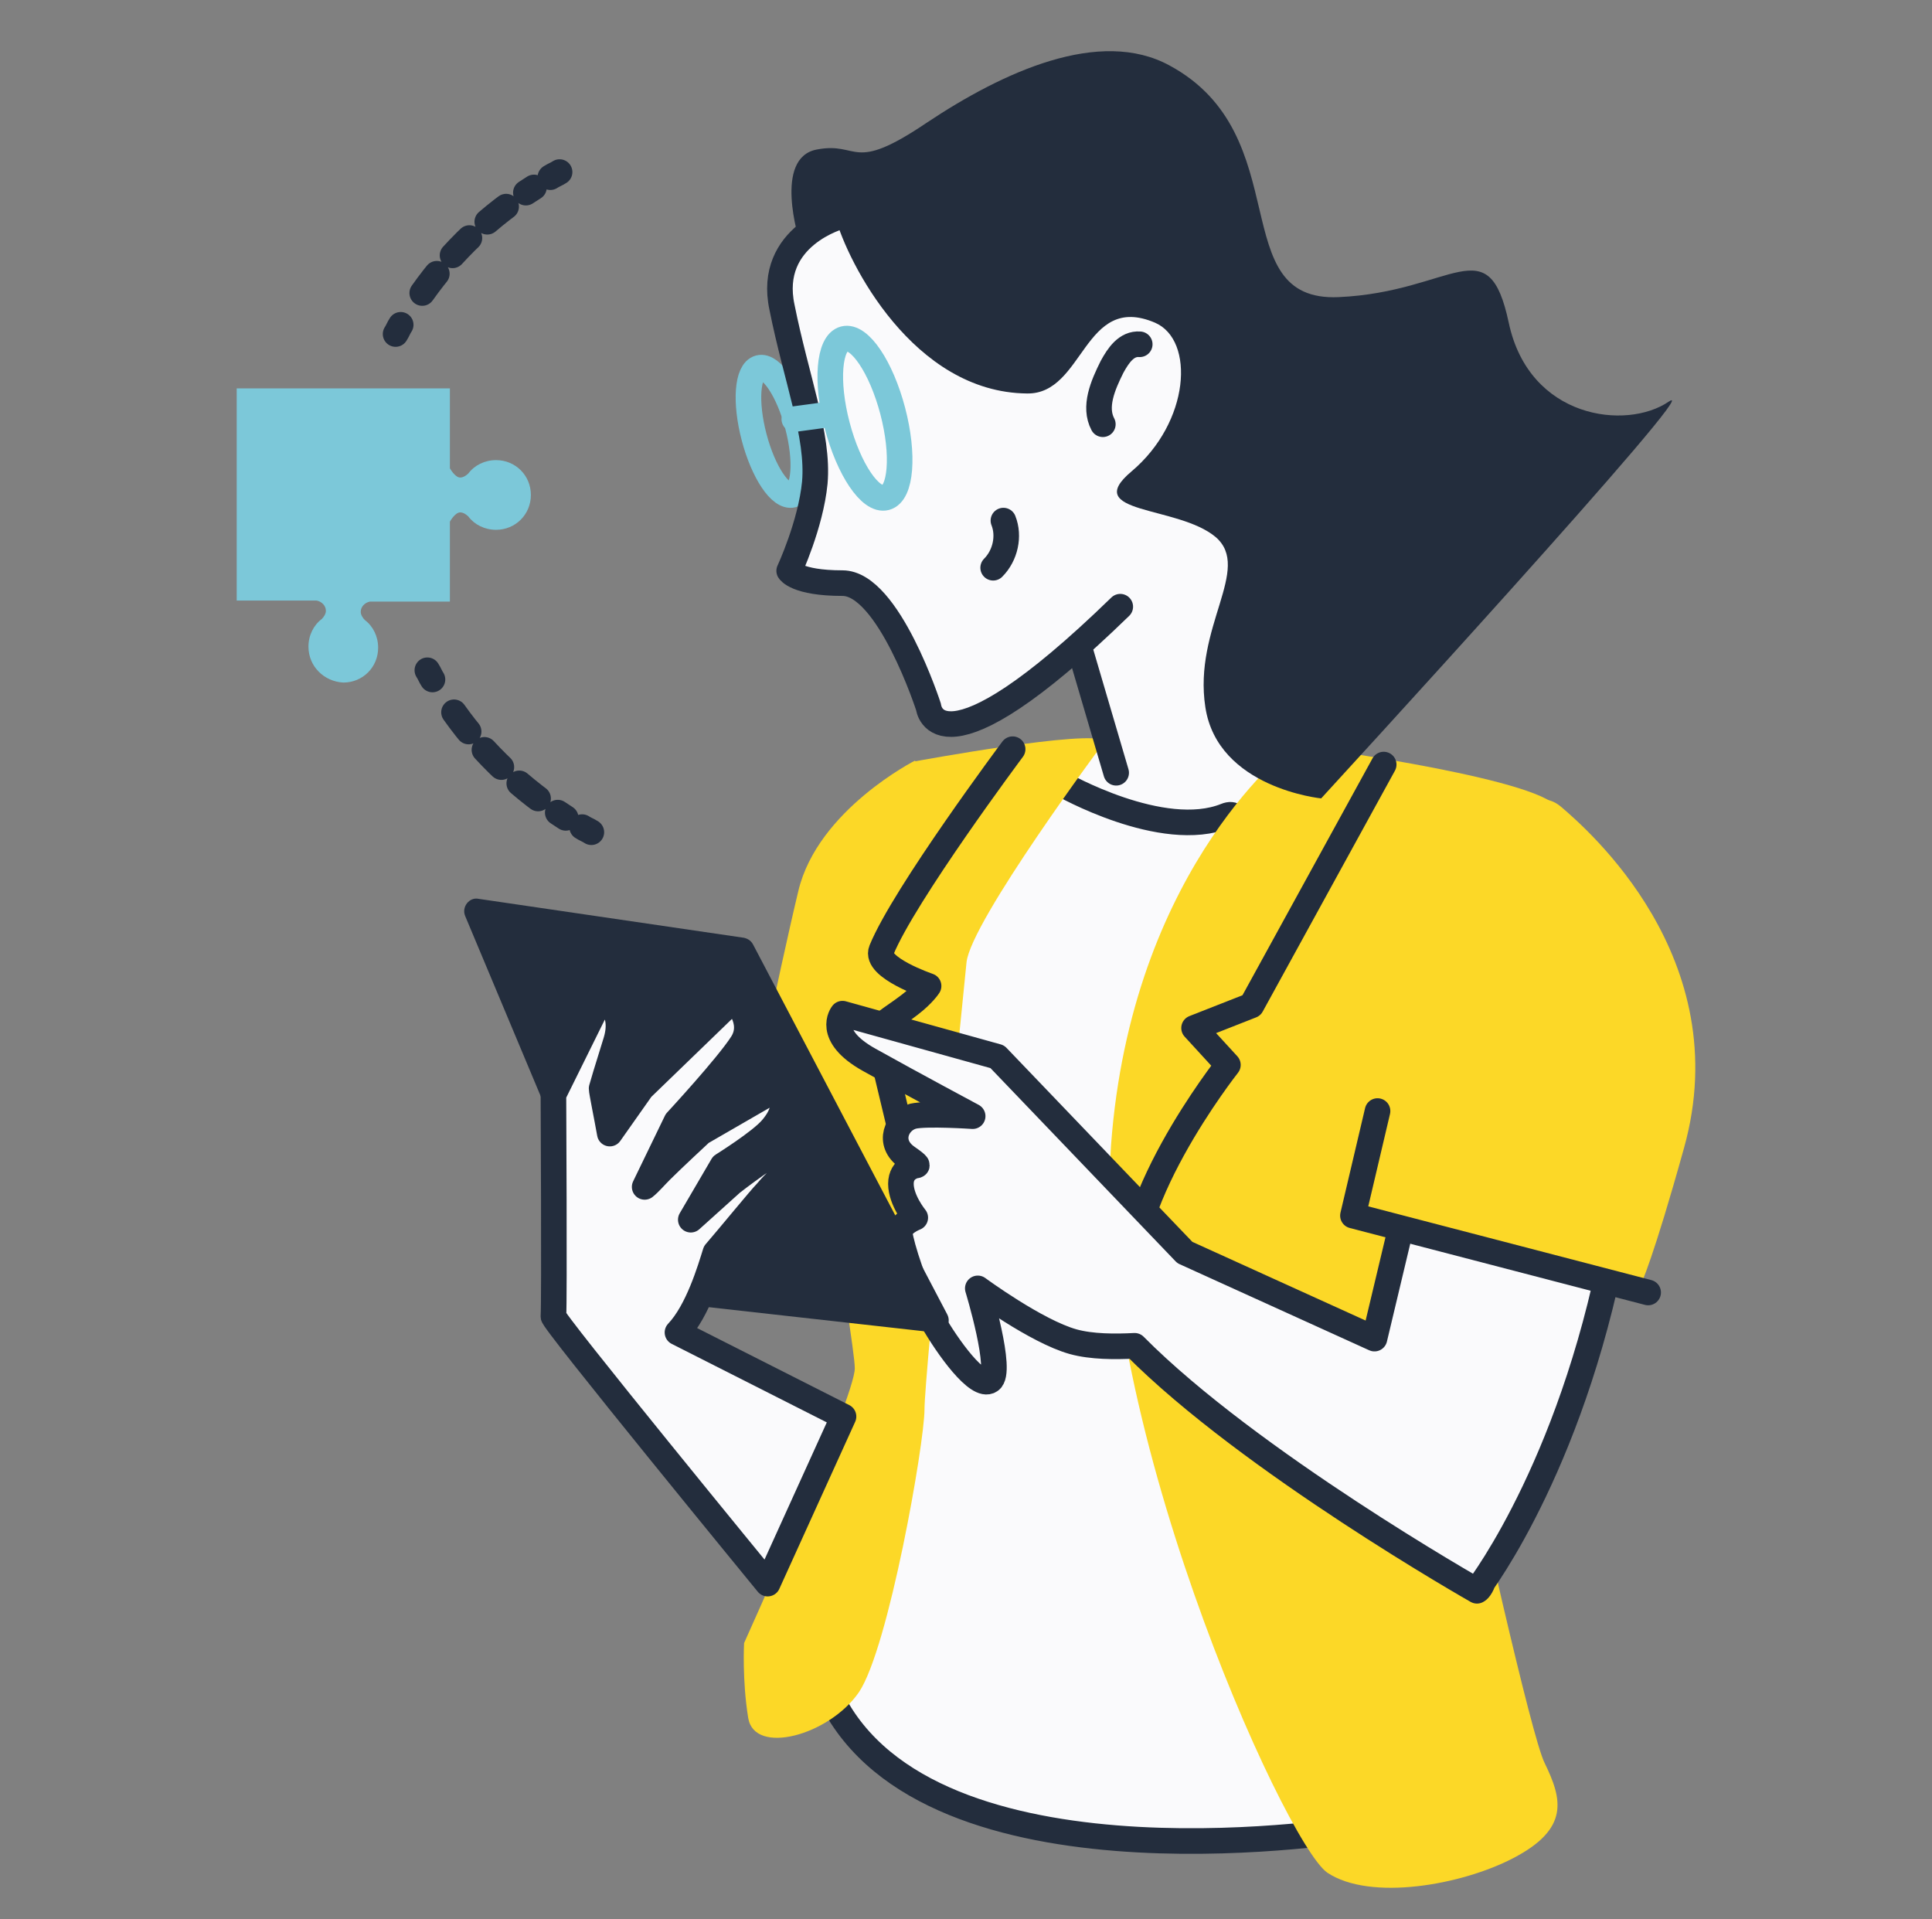
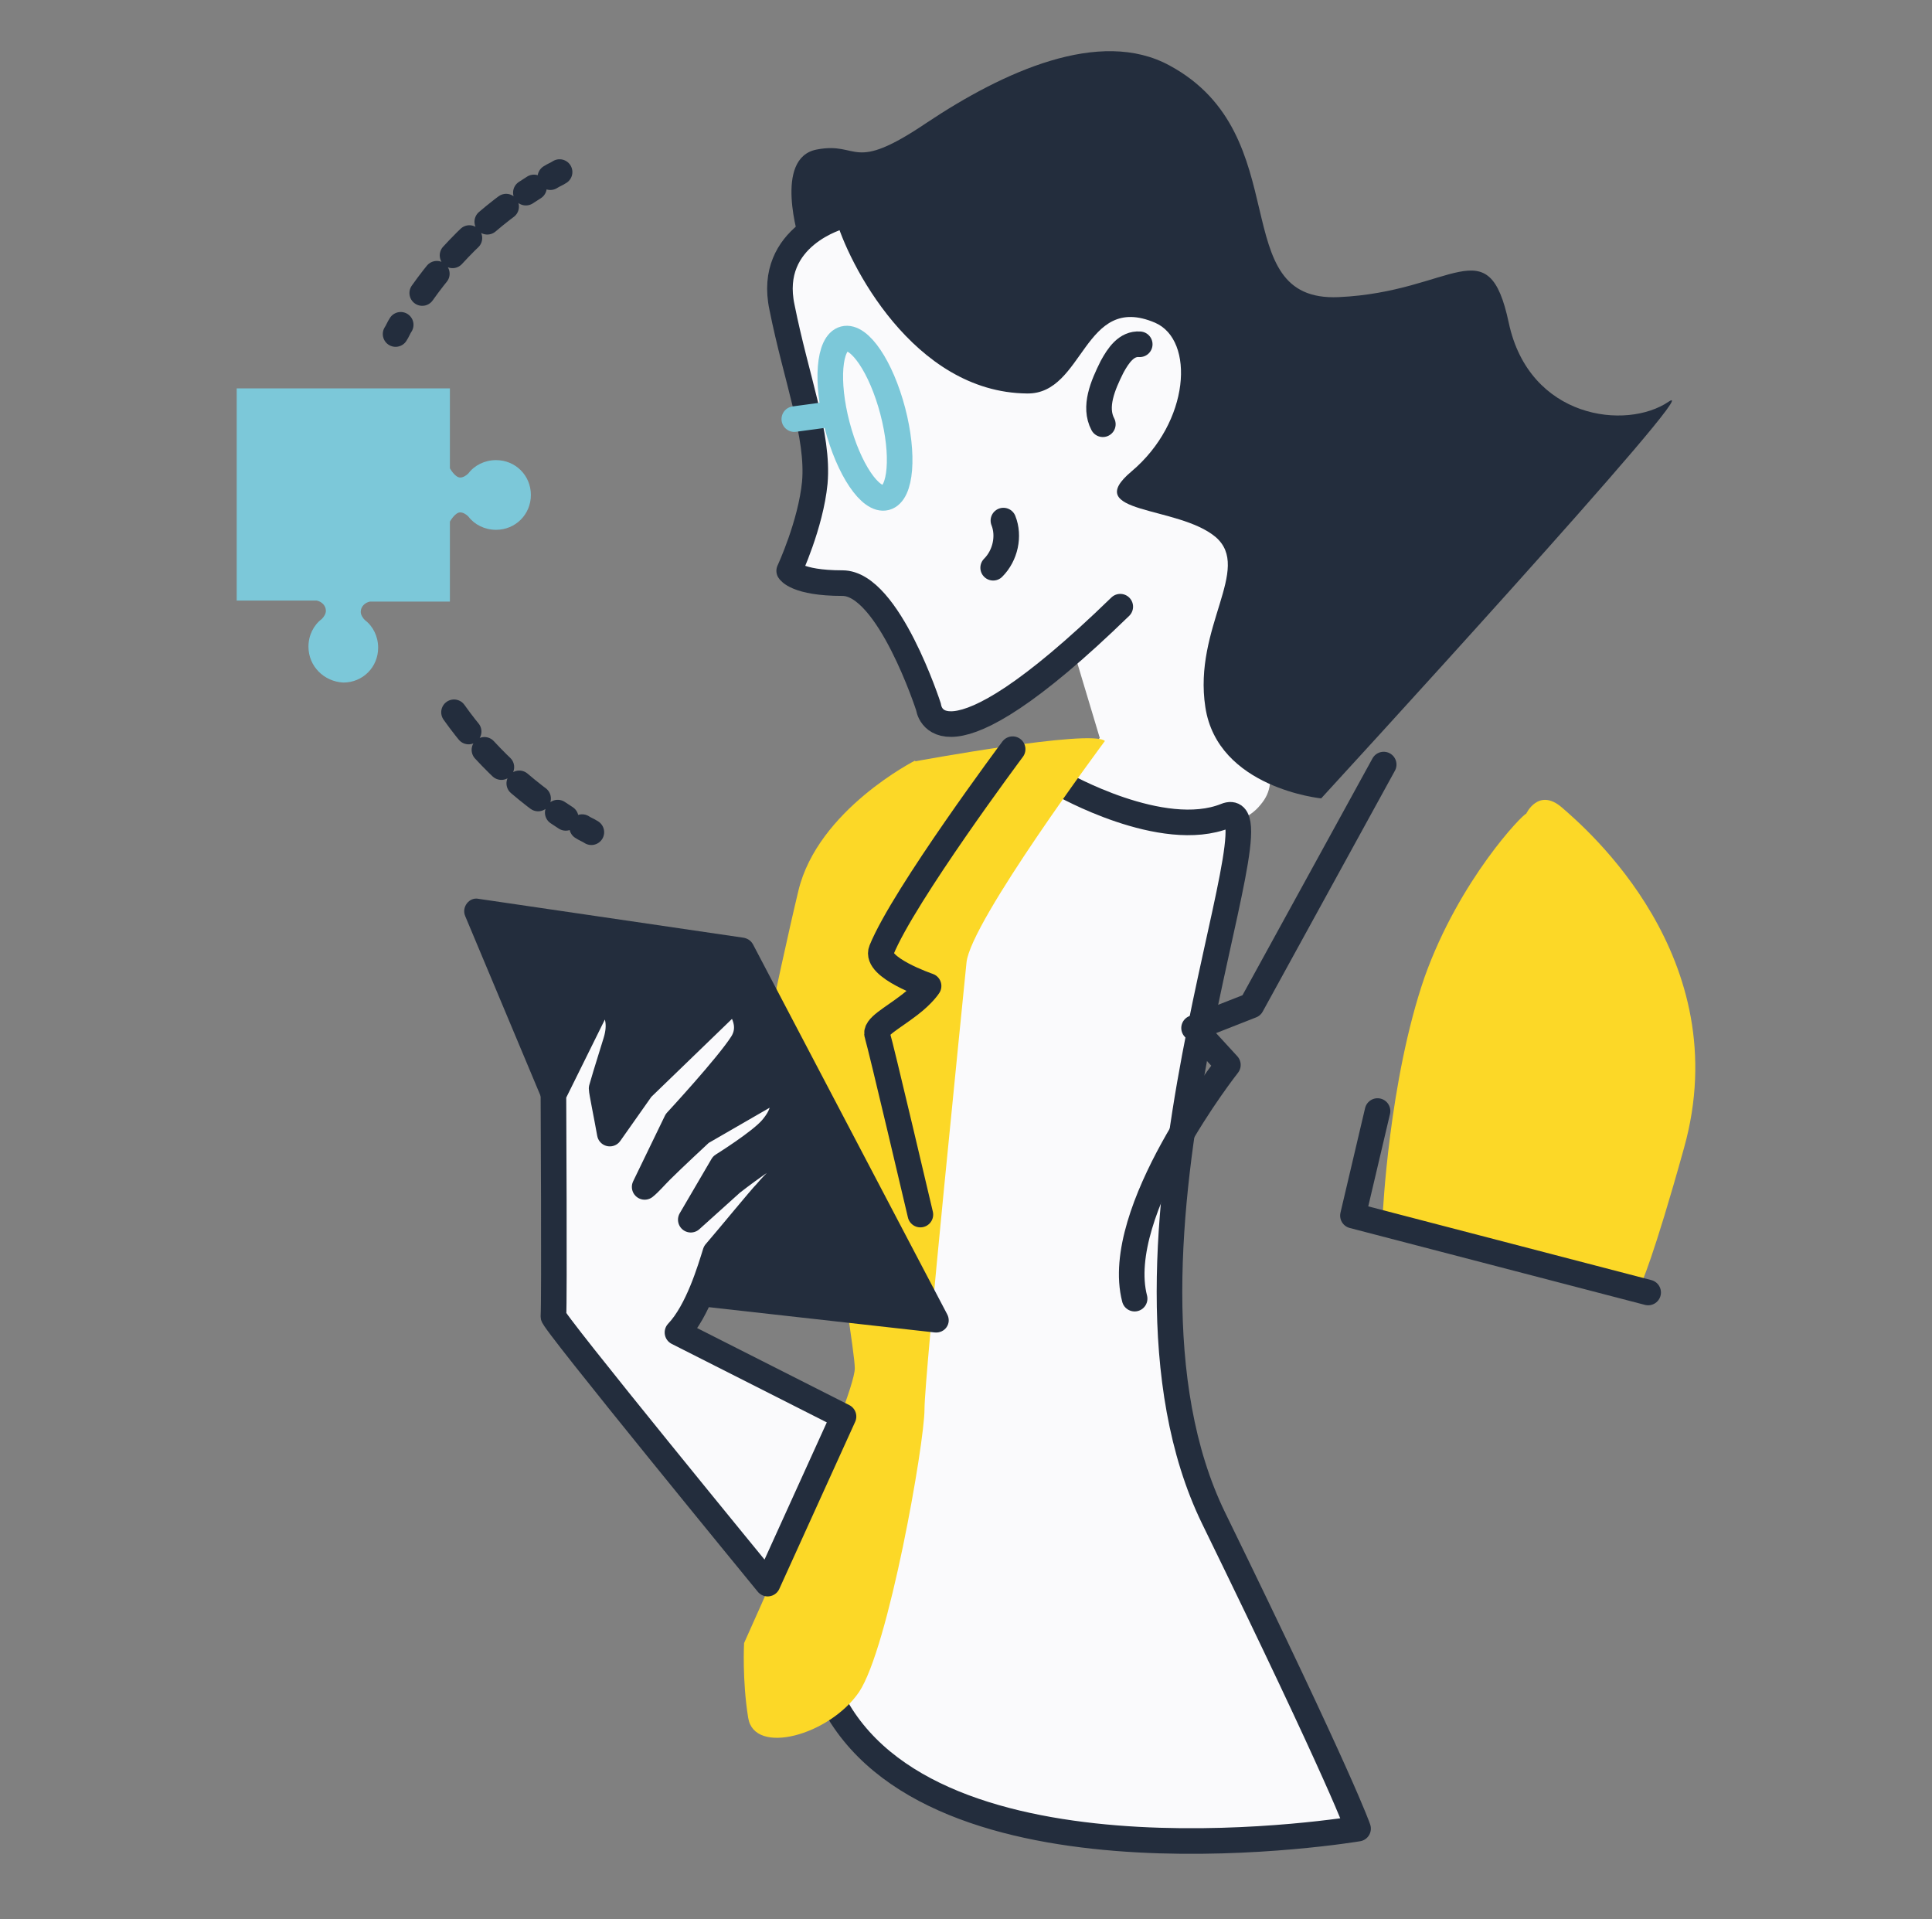
<svg xmlns="http://www.w3.org/2000/svg" width="151" height="150" viewBox="0 0 151 150" fill="none">
  <rect x="0" y="0" width="151" height="150" fill="#808080" stroke="none" />
  <path d="M93.486 64.799C88.839 64.799 84.913 62.476 83.792 61.755L83.071 61.274L85.955 57.669L84.032 51.26C79.626 55.105 76.341 57.108 74.258 57.108C73.938 57.108 73.618 57.028 73.377 56.948C72.576 56.627 72.176 55.987 72.096 55.426C71.054 52.141 68.33 46.053 65.686 46.053C63.283 46.053 62.081 45.572 61.521 45.252L61.12 44.851L61.36 44.21C61.761 43.409 62.963 40.445 63.203 37.721C63.443 35.318 62.722 32.434 61.841 29.149C61.441 27.547 61.04 25.864 60.639 24.102C60.159 21.859 60.8 19.856 62.322 18.334L62.402 18.254H62.482C63.123 17.773 63.764 17.372 64.244 17.052H64.325H64.405C64.565 16.972 64.645 16.972 64.805 16.892L65.606 16.571L65.847 17.453C68.731 26.746 76.181 30.351 80.187 30.431C81.949 30.431 82.911 29.069 83.952 27.547C85.074 26.025 86.195 24.422 88.198 24.422C88.839 24.422 89.56 24.582 90.281 24.903C91.483 25.384 92.284 26.585 92.444 28.188C92.845 30.751 91.723 34.517 88.519 37.16C87.557 37.961 87.477 38.362 87.557 38.522C87.637 39.003 89.159 39.403 90.441 39.724C92.043 40.124 93.966 40.685 95.168 41.647C96.93 43.169 96.289 45.252 95.488 47.655C94.847 49.738 94.046 52.301 94.527 55.105C94.927 57.429 96.289 59.191 98.773 60.473L99.334 60.713L99.254 61.274C99.174 61.915 98.933 62.396 98.533 62.876C97.651 63.998 96.129 64.559 93.966 64.639C93.806 64.799 93.646 64.799 93.486 64.799Z" fill="#FAFAFC" />
  <path d="M82.991 61.274C82.991 61.274 90.842 65.76 95.809 63.757C100.776 61.755 84.673 97.725 94.847 118.634C105.022 139.464 106.143 142.909 106.143 142.909C106.143 142.909 73.858 148.356 65.366 133.455C56.874 118.634 68.49 120.317 69.532 106.698C70.573 93.159 73.057 62.556 82.991 61.274Z" fill="#FAFAFC" stroke="#232D3D" stroke-width="2" stroke-miterlimit="10" stroke-linecap="round" stroke-linejoin="round" />
  <path d="M71.535 59.431C71.535 59.431 63.924 63.277 62.402 69.606C60.88 75.935 57.916 90.355 57.916 90.355L64.244 92.037L71.535 59.431Z" fill="#FCD827" />
  <path d="M86.356 57.909C86.356 57.909 75.861 72.009 75.54 75.213C75.22 78.498 72.256 107.499 72.256 110.142C72.256 112.786 69.452 128.809 67.129 132.253C64.805 135.618 58.957 137.22 58.477 134.256C57.996 131.292 58.156 128.408 58.156 128.408C58.156 128.408 66.808 109.261 66.808 106.938C66.808 104.615 62.322 81.142 64.485 74.653C66.648 68.163 71.455 59.511 71.455 59.511C71.455 59.511 85.314 56.948 86.356 57.909Z" fill="#FCD827" />
-   <path d="M101.096 58.23C101.096 58.23 118.881 60.553 121.525 62.876C124.168 65.2 120.563 67.843 114.715 81.863L112.792 90.675C111.911 95.802 112.071 101.09 113.113 106.137C115.516 117.032 119.682 135.699 120.724 137.781C122.085 140.585 122.726 142.909 118.24 145.232C114.234 147.315 107.104 148.597 103.74 146.353C100.375 144.03 84.913 109.742 86.916 88.512C88.839 67.363 101.096 58.23 101.096 58.23Z" fill="#FCD827" />
  <path d="M79.145 58.55C79.145 58.55 70.653 69.926 68.891 74.252C68.33 75.614 72.576 77.056 72.576 77.056C72.576 77.056 72.175 77.697 71.134 78.498C69.692 79.62 68.33 80.26 68.57 80.901C68.811 81.622 71.935 94.921 71.935 94.921" stroke="#232D3D" stroke-width="2" stroke-miterlimit="10" stroke-linecap="round" stroke-linejoin="round" />
  <path d="M108.146 59.752L97.812 78.578L93.325 80.341L95.969 83.225C95.969 83.225 86.916 94.681 88.679 101.491" stroke="#232D3D" stroke-width="2" stroke-miterlimit="10" stroke-linecap="round" stroke-linejoin="round" />
-   <path d="M113.193 80.421L107.425 104.615L92.604 97.885L77.944 82.584L65.847 79.219C65.847 79.219 64.485 80.901 67.93 82.824C71.374 84.747 76.021 87.23 76.021 87.23C76.021 87.23 72.416 86.99 71.374 87.23C70.093 87.551 69.291 89.313 70.894 90.435C71.935 91.156 71.615 91.076 71.615 91.076C71.615 91.076 70.413 91.236 70.413 92.518C70.413 93.8 71.535 95.162 71.535 95.162C71.535 95.162 70.253 95.642 70.333 96.443C70.413 97.244 71.535 100.93 72.816 103.093C74.098 105.336 76.421 108.54 77.383 107.899C78.424 107.258 76.421 100.689 76.421 100.689C76.421 100.689 80.988 104.054 83.872 104.855C85.314 105.256 87.156 105.256 88.679 105.176C97.651 114.228 115.436 124.322 115.436 124.322C115.436 124.322 115.677 124.242 115.917 123.601C117.92 120.717 125.45 108.701 127.373 88.512C129.536 65.199 113.193 80.421 113.193 80.421Z" fill="#FAFAFC" stroke="#232D3D" stroke-width="2" stroke-miterlimit="10" stroke-linecap="round" stroke-linejoin="round" />
  <path d="M119.282 63.597C119.282 63.597 120.243 61.514 122.086 63.117C123.928 64.719 135.785 74.813 131.619 89.714C129.216 98.366 128.254 100.369 128.254 100.369L108.066 95.001C108.066 95.001 108.547 84.427 111.351 76.335C114.074 68.724 119.041 63.597 119.282 63.597Z" fill="#FCD827" />
  <path d="M37.407 70.246L58.156 73.291C58.476 73.371 58.716 73.531 58.877 73.852L74.018 102.692C74.418 103.413 73.858 104.214 73.056 104.134L49.423 101.49C49.103 101.41 48.782 101.25 48.622 100.849L36.365 71.608C36.045 70.887 36.685 70.086 37.407 70.246Z" fill="#232D3D" />
  <path d="M52.949 104.134C54.551 102.452 55.512 99.167 55.913 97.885C56.954 96.684 59.438 93.639 59.918 93.159C61.2 91.636 62.001 91.396 62.161 90.595C62.161 90.435 62.001 89.874 61.521 89.714C60.88 89.554 57.194 92.438 57.194 92.438L53.99 95.322L56.474 91.076C56.474 91.076 59.438 89.233 60.319 88.192C62.161 86.029 60.479 85.228 60.479 85.228L54.791 88.512C54.791 88.512 52.548 90.595 51.667 91.476C51.186 91.957 50.785 92.438 50.385 92.758L52.868 87.631C52.868 87.631 56.874 83.305 57.996 81.542C59.117 79.78 57.355 78.097 57.355 78.097L50.145 85.067L47.661 88.592C47.421 87.23 47.02 85.308 47.02 85.067C47.181 84.507 47.341 83.946 48.142 81.382C48.943 78.738 47.02 77.937 47.02 77.937L43.255 85.548C43.255 85.548 43.335 101.731 43.255 102.852C42.854 102.852 59.998 123.762 59.998 123.762L65.927 110.703L52.949 104.134Z" fill="#FAFAFC" stroke="#232D3D" stroke-width="2" stroke-miterlimit="10" stroke-linecap="round" stroke-linejoin="round" />
  <path d="M86.195 33.155C85.474 31.793 86.195 30.11 86.916 28.668C87.397 27.787 88.038 26.826 89.079 26.906" stroke="#232D3D" stroke-width="2" stroke-miterlimit="10" stroke-linecap="round" stroke-linejoin="round" />
-   <path d="M61.943 38.67C62.884 38.423 63.065 36.002 62.346 33.263C61.627 30.524 60.282 28.504 59.34 28.751C58.398 28.998 58.218 31.419 58.937 34.157C59.655 36.897 61.001 38.917 61.943 38.67Z" stroke="#7CC8D9" stroke-width="2" stroke-miterlimit="10" stroke-linecap="round" stroke-linejoin="round" />
  <path d="M65.766 16.892C65.766 16.892 59.918 18.414 61.12 24.022C62.241 29.63 64.004 34.036 63.683 37.721C63.363 41.005 61.681 44.611 61.681 44.611C61.681 44.611 62.241 45.572 65.846 45.572C69.451 45.572 72.576 55.266 72.576 55.266C72.576 55.266 73.217 61.354 87.557 47.414" stroke="#232D3D" stroke-width="2" stroke-miterlimit="10" stroke-linecap="round" stroke-linejoin="round" />
  <path d="M69.23 38.885C70.428 38.571 70.672 35.54 69.773 32.117C68.875 28.693 67.175 26.172 65.977 26.486C64.779 26.801 64.535 29.831 65.434 33.255C66.332 36.679 68.032 39.2 69.23 38.885Z" stroke="#7CC8D9" stroke-width="2" stroke-miterlimit="10" stroke-linecap="round" stroke-linejoin="round" />
  <path d="M103.259 62.396C103.259 62.396 95.168 61.594 94.207 55.266C93.245 49.017 97.892 44.45 95.008 41.967C92.043 39.483 84.433 40.205 88.438 36.84C93.005 32.994 93.405 26.585 90.281 25.223C84.673 22.82 84.753 30.831 80.267 30.751C71.374 30.671 66.247 20.497 65.286 16.972C65.286 16.892 62.482 18.814 62.482 18.814C62.482 18.814 60.399 12.325 63.844 11.684C67.209 11.043 66.488 13.607 72.416 9.601C78.424 5.596 85.955 2.151 91.403 5.115C101.497 10.563 95.648 23.621 104.621 23.221C113.594 22.82 116.318 17.693 117.92 25.223C119.522 32.754 127.133 33.635 130.417 31.392C133.782 29.149 103.259 62.396 103.259 62.396Z" fill="#232D3D" />
  <path d="M62.081 32.754L65.045 32.353" stroke="#7CC8D9" stroke-width="2" stroke-miterlimit="10" stroke-linecap="round" stroke-linejoin="round" />
  <path d="M77.623 44.37C78.584 43.409 78.905 41.887 78.424 40.685" stroke="#232D3D" stroke-width="2" stroke-miterlimit="10" stroke-linecap="round" stroke-linejoin="round" />
-   <path d="M87.237 60.393L84.433 50.859" stroke="#232D3D" stroke-width="2" stroke-miterlimit="10" stroke-linecap="round" stroke-linejoin="round" />
  <path d="M128.815 101.01L105.742 95.001L107.665 86.83" stroke="#232D3D" stroke-width="2" stroke-miterlimit="10" stroke-linecap="round" stroke-linejoin="round" />
  <path d="M35.163 30.351V36.599C35.163 36.599 35.564 37.32 35.965 37.32C36.205 37.32 36.445 37.16 36.605 37C37.086 36.359 37.887 35.959 38.769 35.959C40.291 35.959 41.492 37.16 41.492 38.682C41.492 40.204 40.291 41.406 38.769 41.406C37.887 41.406 37.086 41.005 36.605 40.365C36.445 40.204 36.205 40.044 35.965 40.044C35.564 40.044 35.163 40.765 35.163 40.765V47.014H28.915C28.514 47.094 28.194 47.414 28.194 47.815C28.194 48.055 28.354 48.296 28.514 48.456C29.155 48.937 29.555 49.738 29.555 50.619C29.555 52.141 28.354 53.343 26.832 53.343C25.31 53.263 24.108 52.061 24.108 50.539C24.108 49.658 24.508 48.857 25.149 48.376C25.31 48.216 25.47 47.975 25.47 47.735C25.47 47.334 25.149 47.014 24.749 46.934H18.5V30.351H35.163Z" fill="#7CC8D9" />
  <path d="M30.918 26.105C31.078 25.864 31.158 25.624 31.318 25.384" stroke="#232D3D" stroke-width="2" stroke-linecap="round" stroke-linejoin="round" />
  <path d="M33.001 22.9C35.324 19.615 38.288 16.811 41.733 14.648" stroke="#232D3D" stroke-width="2" stroke-linecap="round" stroke-linejoin="round" stroke-dasharray="1.89 1.89" />
  <path d="M43.015 13.847C43.255 13.687 43.495 13.607 43.736 13.447" stroke="#232D3D" stroke-width="2" stroke-linecap="round" stroke-linejoin="round" />
-   <path d="M33.401 52.382C33.561 52.622 33.641 52.862 33.801 53.103" stroke="#232D3D" stroke-width="2" stroke-linecap="round" stroke-linejoin="round" />
  <path d="M35.484 55.666C37.807 58.951 40.851 61.755 44.216 63.918" stroke="#232D3D" stroke-width="2" stroke-linecap="round" stroke-linejoin="round" stroke-dasharray="1.89 1.89" />
  <path d="M45.498 64.639C45.738 64.799 45.979 64.879 46.219 65.039" stroke="#232D3D" stroke-width="2" stroke-linecap="round" stroke-linejoin="round" />
</svg>